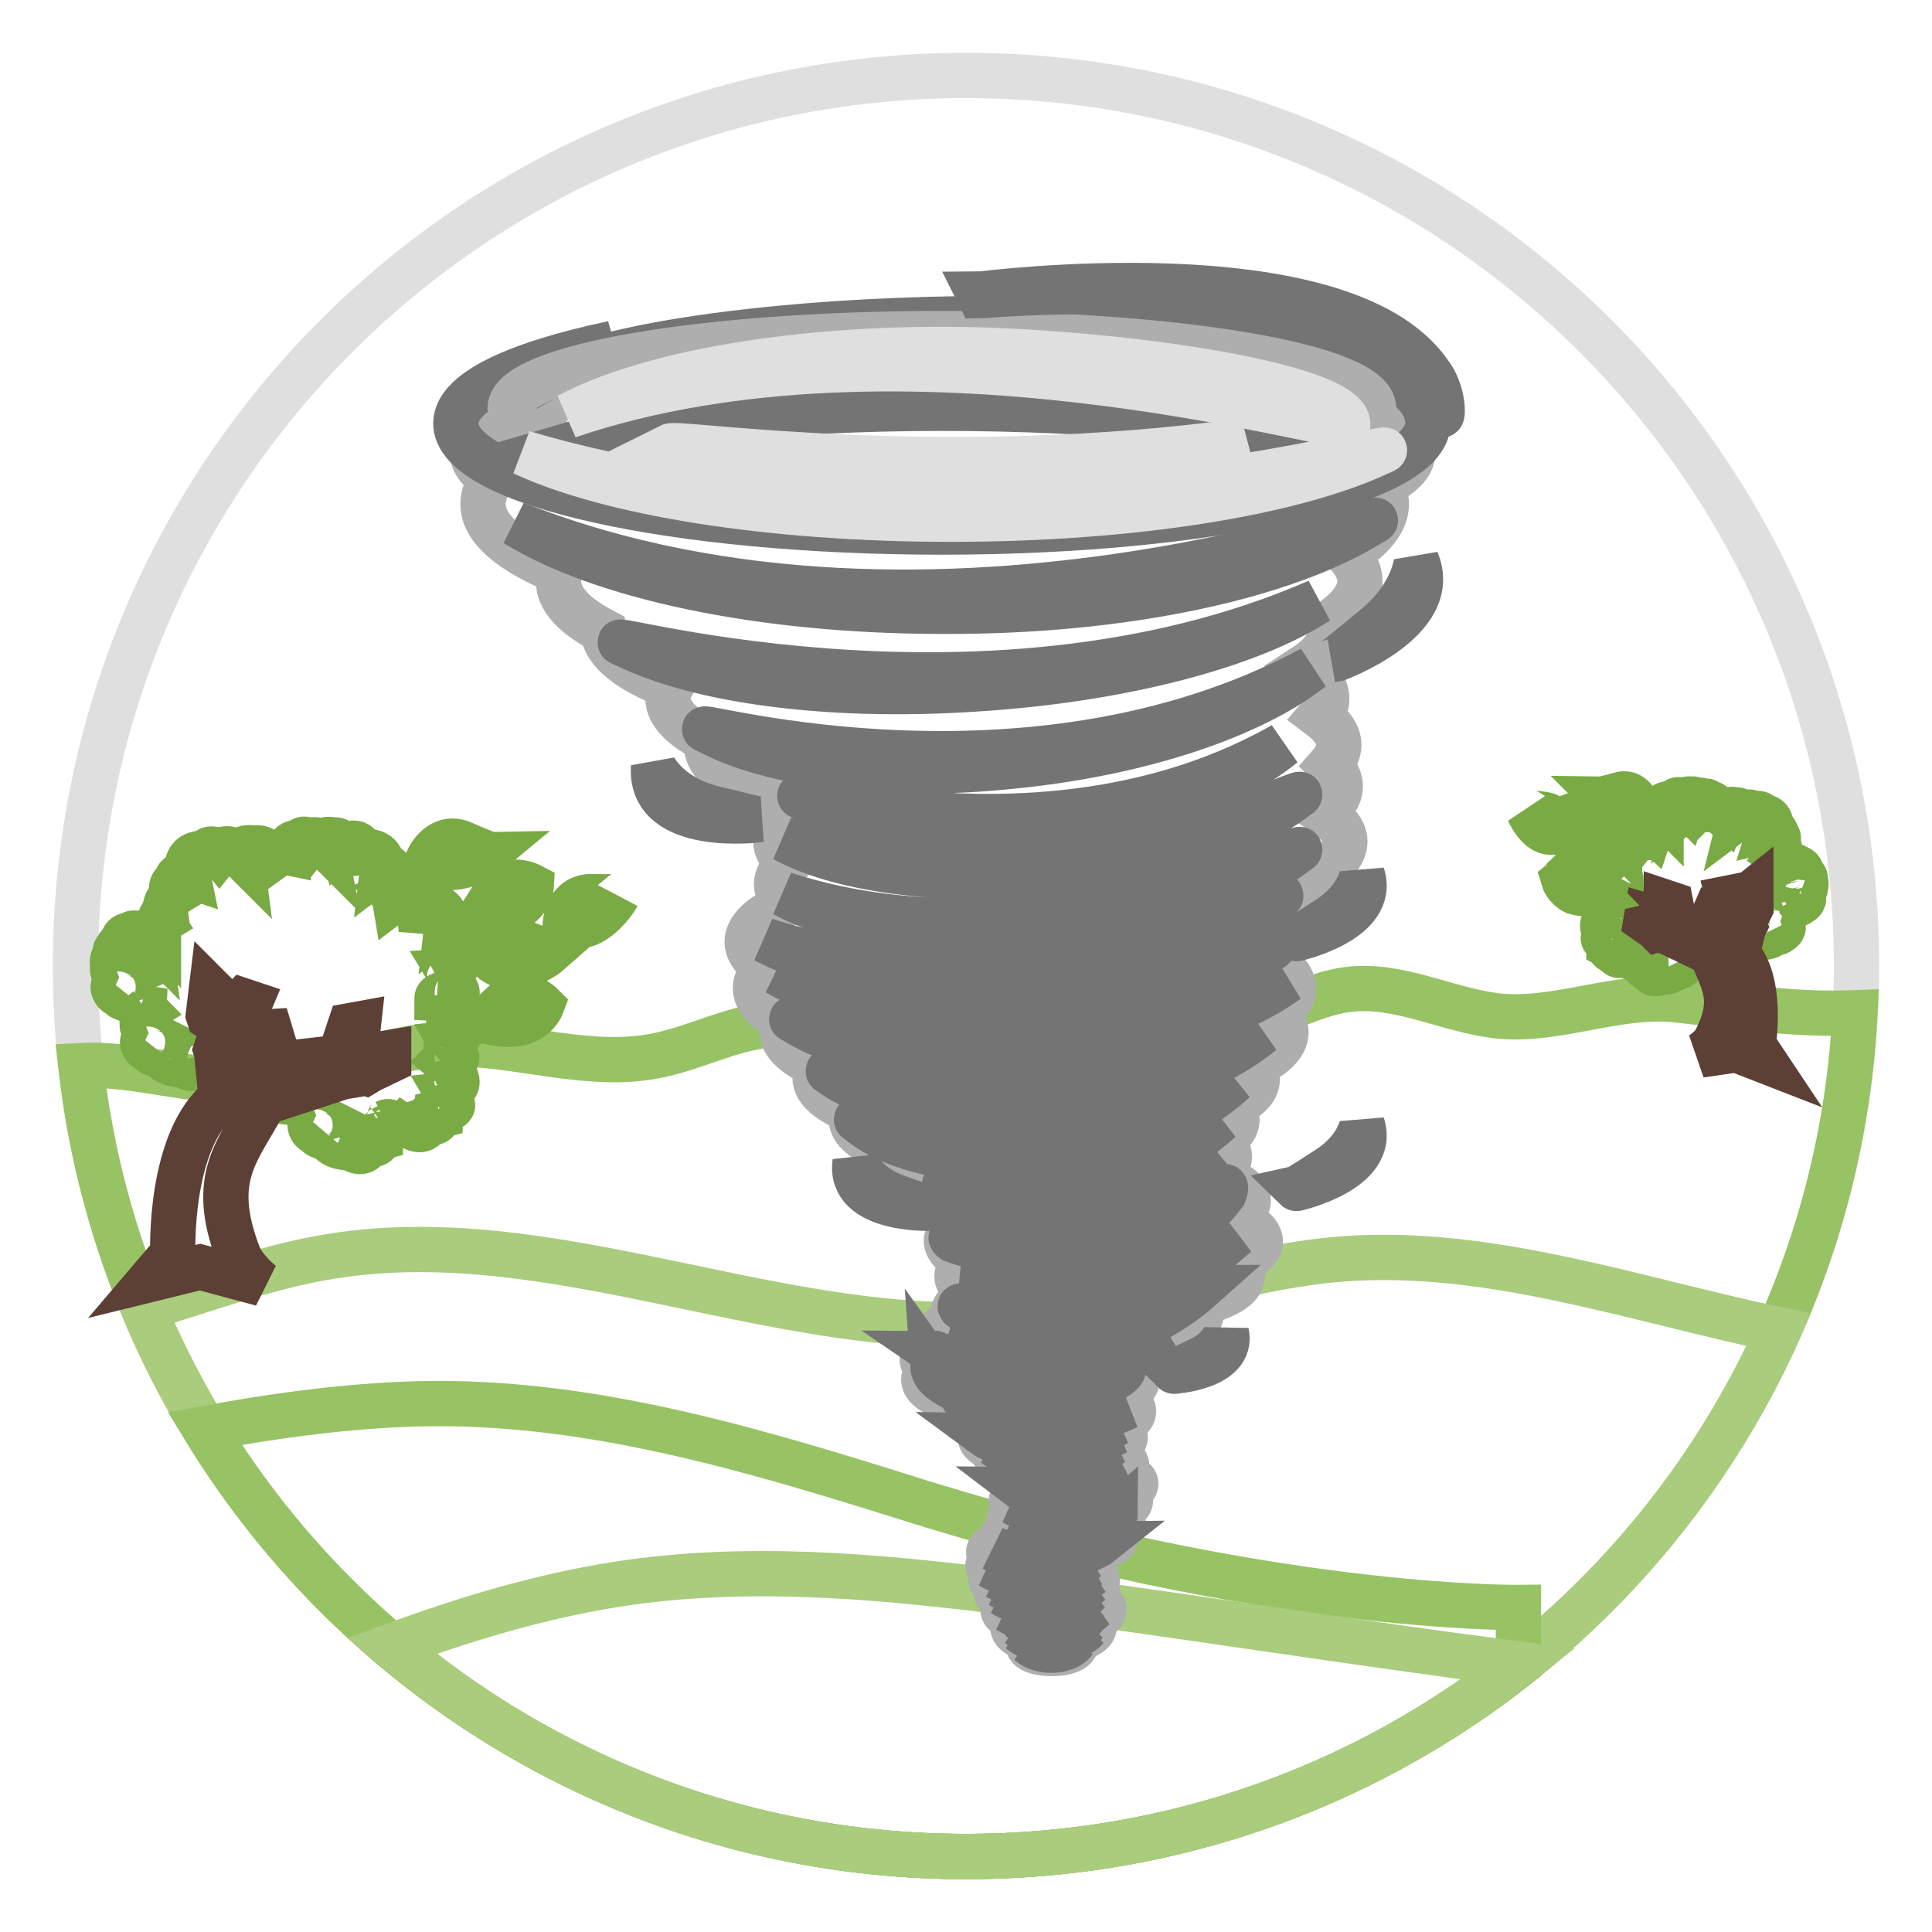
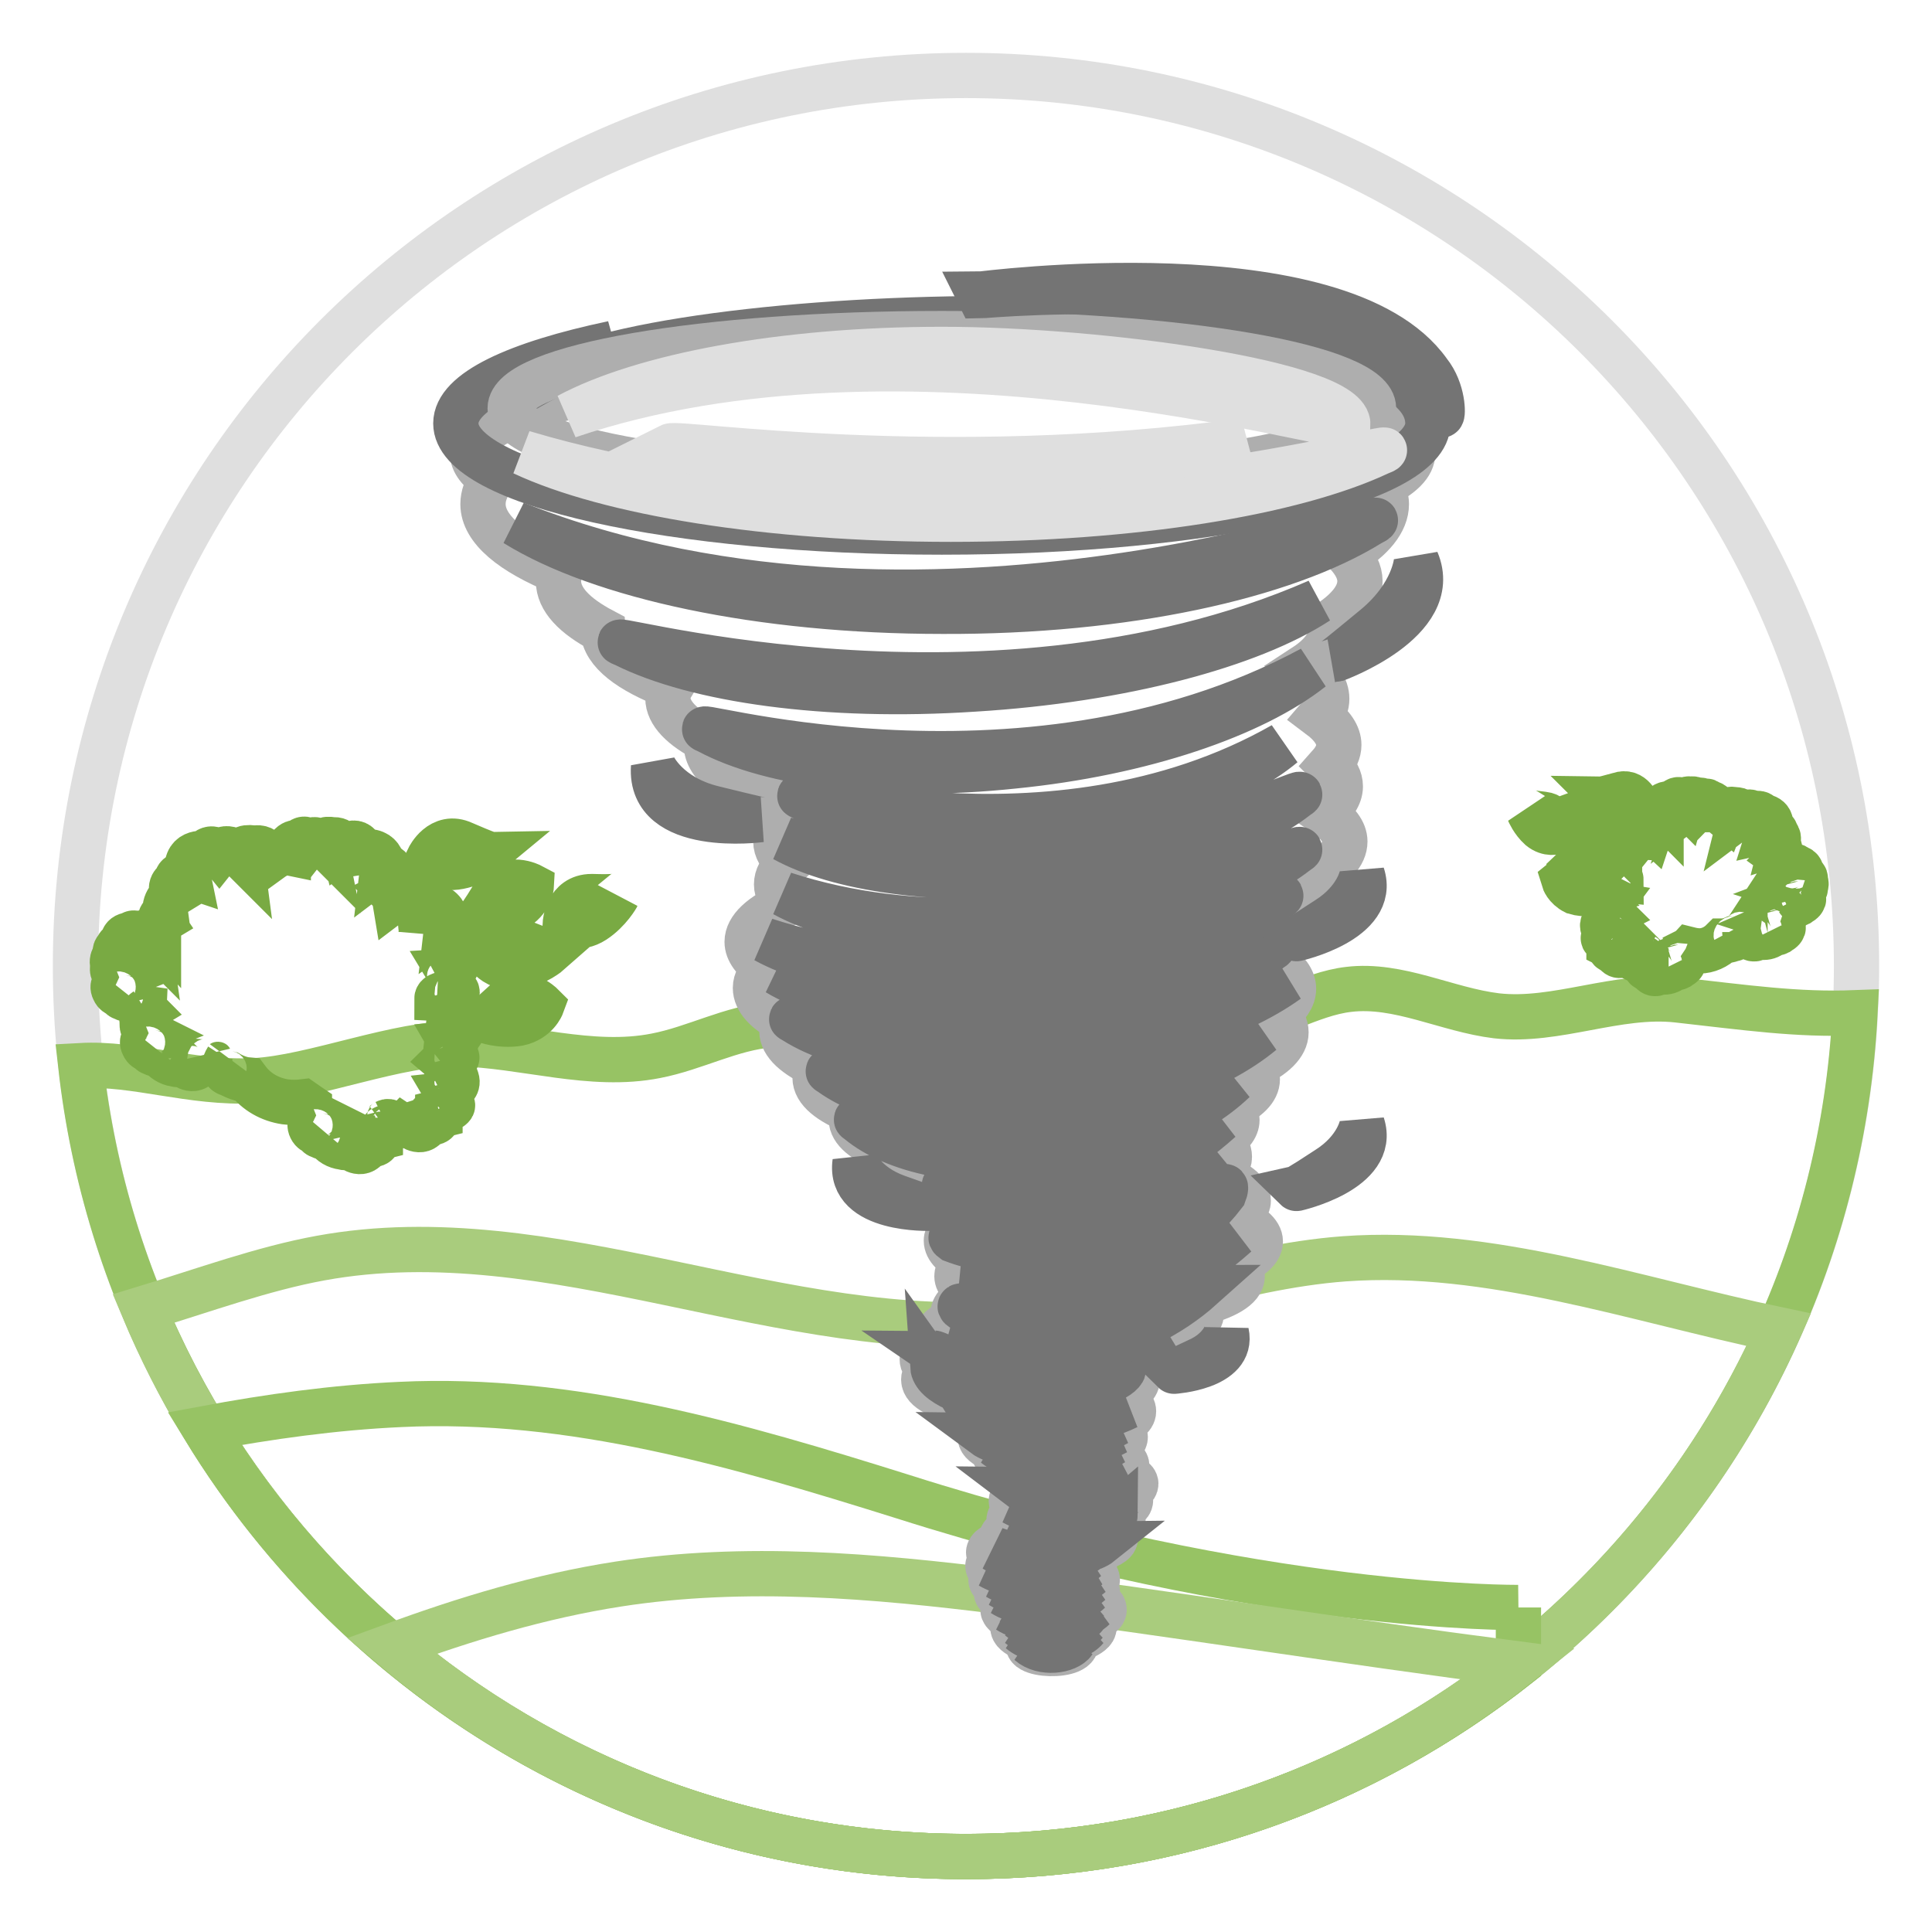
<svg xmlns="http://www.w3.org/2000/svg" version="1.1" x="0px" y="0px" viewBox="0 0 256 256" enable-background="new 0 0 256 256" xml:space="preserve">
  <g>
    <path stroke-width="6" fill-opacity="0" stroke="#dfdfdf" d="M128,10c65.2,0,118,52.8,118,118s-52.8,118-118,118S10,193.2,10,128S62.8,10,128,10z" />
    <path stroke-width="6" fill-opacity="0" stroke="#97c364" d="M245.8,134.2c-7.7,0.3-14.5-0.7-23.5-1.7c-8-0.9-16.1,3-24,2.1c-6.6-0.8-13-4.3-19.6-3.5 c-5.2,0.6-9.9,4-15.2,4.3c-6.5,0.5-12.5-3.6-18.9-3.7c-8-0.2-15,5.5-23,6.1c-6.5,0.5-13-2.6-19.5-2c-5.2,0.4-10,3.1-15.2,4.1 c-8.6,1.7-17.4-1.4-26.2-1.6c-7.8-0.2-19.2,4.5-27,4.9c-8.5,0.4-15.7-2.4-23-2C17.3,200.1,67.3,246,128,246 C191.1,246,242.6,196.5,245.8,134.2z" />
    <path stroke-width="6" fill-opacity="0" stroke="#a9cc7d" d="M235.7,176.2c-19.1-4-38.3-10.8-57.6-9.4c-14.7,1.1-28.6,7-43.3,8.4c-30.9,3-61.7-14.1-92.3-8.5 c-7.7,1.4-15.6,4.3-23.5,6.7C36.9,216.1,79,246,128,246C176,246,217.3,217.4,235.7,176.2L235.7,176.2z" />
-     <path stroke-width="6" fill-opacity="0" stroke="#97c364" d="M201.2,213c0,0-34.2,0.4-81.6-14.7C97.9,191.5,75.8,185,53,186.1c-8.7,0.4-17.3,1.6-25.9,3.2 C47.9,223.3,85.3,246,128,246c27.6,0,53.1-9.5,73.2-25.4V213L201.2,213z" />
+     <path stroke-width="6" fill-opacity="0" stroke="#97c364" d="M201.2,213c0,0-34.2,0.4-81.6-14.7C97.9,191.5,75.8,185,53,186.1c-8.7,0.4-17.3,1.6-25.9,3.2 C47.9,223.3,85.3,246,128,246c27.6,0,53.1-9.5,73.2-25.4V213L201.2,213" />
    <path stroke-width="6" fill-opacity="0" stroke="#a9cc7d" d="M201.2,220.5c-23.1-3-46.1-6.7-68.6-9.6c-16.8-2.1-33.9-3.6-50.7-1c-10.3,1.6-20.2,4.6-30,8.2 C72.4,235.5,99,246,128,246C155.7,246,181.1,236.5,201.2,220.5z" />
    <path stroke-width="6" fill-opacity="0" stroke="#aeaeae" d="M142.5,217.3c1.2,2.6-8.2,2.2-5.9,0c-1-0.2-3.8-1.4-1.5-2.6c-1.4-0.3-2.2-0.9-2.2-1.4c0-0.4,0.4-0.7,1.1-1 c-1.3-0.3-2-0.8-2-1.4c0-0.2,0.1-0.4,0.3-0.6c-0.6-0.3-1-0.6-1-1c0-0.3,0.2-0.6,0.7-0.8c-0.7-0.3-1.1-0.6-1.1-1 c0-0.3,0.3-0.6,0.9-0.9c-0.5-0.3-0.8-0.6-0.8-0.9c0-0.5,0.7-1,2-1.3c-0.2-0.2-0.3-0.4-0.3-0.6c0-0.5,0.7-1,1.9-1.4 c-0.6-0.3-0.9-0.6-0.9-1c0-0.5,0.6-0.9,1.7-1.3c-0.9-0.3-1.4-0.8-1.4-1.2c0-0.5,0.5-0.9,1.5-1.3c-0.5-0.3-0.8-0.6-0.8-0.9 c0-0.3,0.2-0.5,0.5-0.8c-1.6-0.4-2.5-1-2.5-1.6c0-0.3,0.1-0.5,0.4-0.7c-0.9-0.4-1.5-0.8-1.5-1.3c0-0.1,0-0.2,0.1-0.3 c-1.1-0.4-1.8-1-1.8-1.5c0-0.4,0.4-0.8,1-1.2c-2.3-0.6-3.7-1.4-3.7-2.3c0-0.4,0.3-0.8,0.8-1.1c-3.4-0.7-5.6-1.8-5.6-3.1 c0-0.5,0.3-0.9,0.8-1.3c-0.7-0.4-1-0.9-1-1.4c0-0.8,0.8-1.5,2.2-2.1c-0.2-0.3-0.3-0.5-0.3-0.8c0-0.9,0.9-1.7,2.5-2.3 c-0.2-0.3-0.3-0.6-0.3-0.9c0-0.9,1-1.8,2.8-2.5c-1.4-0.7-2.3-1.5-2.3-2.4c0-0.7,0.5-1.3,1.3-1.9c-1.7-0.8-2.7-1.8-2.7-2.8 c0-0.8,0.7-1.6,1.9-2.3c-2.2-0.9-3.5-2-3.5-3.1c0-0.5,0.2-0.9,0.6-1.3c-4.4-1.1-7.2-2.7-7.2-4.5c0-0.3,0.1-0.6,0.3-0.9 c-3-1.1-4.7-2.5-4.7-4c0-0.3,0.1-0.7,0.3-1c-3.2-1.3-5.1-2.8-5.1-4.5c0-0.5,0.2-1,0.5-1.5c-3.1-1.4-4.9-3-4.9-4.7 c0-0.4,0.1-0.9,0.4-1.3c-2.5-1.3-3.9-2.8-3.9-4.4c0-0.9,0.5-1.8,1.4-2.6c-1.6-1.1-2.5-2.3-2.5-3.5c0-1.8,1.9-3.5,5.2-5 c-0.8-0.8-1.3-1.7-1.3-2.6c0-1,0.5-1.9,1.5-2.8c-1-0.9-1.6-1.9-1.6-2.9c0-1.2,0.8-2.4,2.2-3.5c-1.1-0.7-1.9-1.5-2.3-2.2 c-5.7-1.9-9.1-4.4-9.1-7.1c0-0.2,0-0.4,0.1-0.6c-3.3-1.7-5.2-3.6-5.2-5.6c0-0.5,0.1-1,0.4-1.5c-5.5-2.1-8.8-4.6-9-7.4 c-3.8-2-5.9-4.2-5.9-6.6c0-0.4,0.1-0.8,0.2-1.2c-6.4-2.6-10.2-5.7-10.2-9c0-1.1,0.4-2.2,1.2-3.3c-1.7-1.1-2.6-2.3-2.6-3.5 c0-6.8,27.9-12.2,62.3-12.2s62.3,5.5,62.3,12.2c0,1.6-1.5,3-4.2,4.4c0.4,0.8,0.7,1.6,0.7,2.4c0,2.3-1.9,4.6-5.2,6.6 c1.1,1.2,1.7,2.4,1.7,3.6c0,1.9-1.4,3.7-3.9,5.4c0.1,0.3,0.1,0.6,0.1,1c0,1.7-1.2,3.4-3.5,4.9c1.9,1.3,2.9,2.8,2.9,4.3 c0,0.8-0.3,1.6-0.9,2.3c1.6,1.2,2.5,2.5,2.5,3.8c0,0.9-0.4,1.8-1.2,2.7c0.9,0.9,1.4,1.8,1.4,2.8c0,1.2-0.8,2.4-2.2,3.5 c1.8,1.2,2.8,2.5,2.8,3.8c0,1.7-1.5,3.3-4.2,4.7c0.1,0.4,0.2,0.7,0.2,1.1c0,1.8-1.9,3.5-5.2,5c0.8,0.8,1.3,1.7,1.3,2.6 c0,0.9-0.5,1.8-1.4,2.6c1.6,1.1,2.5,2.3,2.5,3.5c0,1.2-0.8,2.3-2.2,3.4c0.8,0.8,1.2,1.5,1.2,2.4c0,1.6-1.6,3.2-4.5,4.5 c0.4,0.5,0.7,1.1,0.7,1.7c0,1.4-1.3,2.6-3.5,3.7c0.5,0.6,0.8,1.1,0.8,1.7c0,1-0.8,2-2.3,2.8c0.9,0.6,1.3,1.3,1.3,2.1 c0,0.8-0.6,1.7-1.8,2.4c2.7,0.9,4.3,2.1,4.3,3.4c0,0.8-0.7,1.6-1.9,2.3c2.2,0.9,3.5,2,3.5,3.1c0,1.1-1.2,2.2-3.3,3 c0.6,0.5,0.9,1,0.9,1.6c0,1.5-2.3,2.8-6,3.7c0.4,0.4,0.6,0.8,0.6,1.2c0,1-1.2,1.9-3.3,2.7c0.1,0.2,0.1,0.3,0.1,0.5 c0,1.3-2.2,2.5-5.6,3.3c-0.1,0.3-0.4,0.6-0.7,0.9c0.7,0.4,1,0.9,1,1.4c0,0.9-1.1,1.7-2.8,2.3c1.5,0.5,2.3,1.2,2.3,1.9 c0,0.8-1,1.5-2.7,2c1,0.4,1.6,0.9,1.6,1.4c0,0.5-0.4,0.9-1.2,1.2c0.2,0.2,0.3,0.4,0.3,0.6c0,0.2-0.1,0.5-0.4,0.7 c0.9,0.4,1.5,0.8,1.5,1.3c0,0.3-0.3,0.7-0.8,1c1.2,0.4,2,0.9,2,1.4c0,0.5-0.6,0.9-1.5,1.3c0.5,0.3,0.8,0.6,0.8,0.9 c0,0.6-0.8,1.1-2.1,1.5c0.7,0.3,1.1,0.7,1.1,1.1c0,0.5-0.7,1-1.9,1.4c0.6,0.3,0.9,0.6,0.9,1c0,0.6-1.1,1.2-2.8,1.6 c0,0.1,0.1,0.2,0.1,0.3c0,0.3-0.3,0.6-0.9,0.9c0.5,0.3,0.8,0.6,0.8,0.9c0,0.3-0.2,0.6-0.7,0.8c0.7,0.3,1.1,0.6,1.1,1 c0,0.3-0.2,0.5-0.6,0.8c0.4,0.2,0.6,0.5,0.6,0.8c0,0.4-0.4,0.7-1.1,1c1.3,0.3,2,0.8,2,1.4c0,0.6-0.9,1.1-2.2,1.4 C146.4,215.9,143.5,217,142.5,217.3L142.5,217.3z" />
    <path stroke-width="6" fill-opacity="0" stroke="#747474" d="M189.2,56.1c0,7.9-28.9,14.4-64.4,14.4c-35.6,0-64.4-6.4-64.4-14.4c0-4.2,8-7.9,20.8-10.6 c-7.7,2.7-14.2,5.7-12.8,6.9c0,0,0.6-0.6,4.1-2.4C92.6,39.4,189.2,38,189.2,56.1L189.2,56.1z" />
    <path stroke-width="6" fill-opacity="0" stroke="#aeaeae" d="M124.8,44.2c31.6,0,57.2,4.4,57.2,9.9c0,5.4-25.6,9.9-57.2,9.9c-31.6,0-57.2-4.4-57.2-9.9 C67.6,48.6,93.2,44.2,124.8,44.2z" />
-     <path stroke-width="6" fill-opacity="0" stroke="#747474" d="M174.3,59c-9.9,2.9-28.4,4.9-49.5,4.9c-21.2,0-39.6-2-49.5-4.9c9.9-2.9,28.4-4.9,49.5-4.9 C145.9,54.1,164.4,56,174.3,59z" />
    <path stroke-width="6" fill-opacity="0" stroke="#dfdfdf" d="M178.6,56.3C177,57.2,119.8,40,75.3,55.1c9.9-5.3,28.4-8.8,49.5-8.8C145.9,46.3,178.8,50.8,178.6,56.3z  M182.7,60c8.5-3.3-56.8,16.9-113.4,0c11.3,5.3,32.5,8.8,56.7,8.8S171.4,65.3,182.7,60z" />
    <path stroke-width="6" fill-opacity="0" stroke="#747474" d="M181.5,69.4c8.5-4.3-56.7,22.4-113.2,0c11.3,7,32.4,11.6,56.6,11.6C149.1,81.1,170.2,76.4,181.5,69.4z  M113.3,154c0,0,1.1,3,5.5,4.6c4.4,1.6,4.5,1.5,4.5,1.5S112.4,160.5,113.3,154z M148,188.6c-9.5,3.2-17.1,0.3-17.1,0.3 C133.5,190.9,143.1,191.4,148,188.6z M147.9,189.8c-9.7,3.2-17.4,0.3-17.5,0.3C133.1,192.1,142.8,192.6,147.9,189.8z M147.5,191.2 c-8.7,3.2-15.6,0.3-15.6,0.3C134.3,193.5,143,194,147.5,191.2z M147.3,192.6c-8.2,3.2-14.7,0.3-14.7,0.3 C134.9,194.9,143.1,195.4,147.3,192.6z M148.4,194.1c-8.2,3.2-14.7,0.3-14.7,0.3C136,196.4,144.2,196.9,148.4,194.1z M148.6,196.1 c-7.3,2.6-13.2,0.3-13.3,0.2C137.4,197.9,144.8,198.3,148.6,196.1z M148.8,197c-7.4,2.6-13.2,0.3-13.3,0.3 C137.6,198.9,145,199.3,148.8,197z M135.4,198.1c7.3,2.6,13.2,0.3,13.3,0.2C146.6,200,139.2,200.3,135.4,198.1z M134.3,199.1 c7.9,2.6,14.3,0.3,14.3,0.3C146.4,201,138.4,201.4,134.3,199.1z M135.2,200.6c7,2.6,12.6,0.3,12.6,0.2 C145.8,202.5,138.8,202.9,135.2,200.6z M134.2,201.7c7.4,2.6,13.4,0.3,13.4,0.2C145.5,203.5,138.1,203.9,134.2,201.7z M133.7,203.2 c7.2,2.6,13,0.3,13,0.2C144.7,205.1,137.5,205.5,133.7,203.2L133.7,203.2z M131.8,206.5c6.7,2.5,12.1,0.1,12.1,0.1 C142,208.3,135.3,208.7,131.8,206.5z M133.1,204.4c7,2.5,12.6,0.1,12.7,0.1C143.8,206.1,136.8,206.6,133.1,204.4z M131.8,205.3 c6.8,2.5,12.3,0.1,12.3,0.1C142.2,207,135.3,207.5,131.8,205.3z M131.2,207.5c7.2,2.5,13,0.1,13,0.1 C142.2,209.2,135,209.7,131.2,207.5z M132.2,209c6.8,2.3,12.3-0.3,12.3-0.3C142.6,210.4,135.7,211.1,132.2,209z M135.1,214.4 c4.8,2.3,8.7-0.3,8.7-0.3C142.4,215.9,137.6,216.5,135.1,214.4L135.1,214.4z M132.6,210.1c6.5,2.3,11.8-0.3,11.8-0.3 C142.6,211.5,136,212.2,132.6,210.1z M132.9,211.2c6.3,2.3,11.4-0.3,11.4-0.3C142.6,212.6,136.2,213.3,132.9,211.2z M134.3,212.5 c5.4,2.3,9.7-0.3,9.7-0.3C142.5,214,137,214.6,134.3,212.5z M133.6,213.4c6.3,2.3,11.3-0.3,11.3-0.3 C143.2,214.8,136.9,215.5,133.6,213.4z M135.1,215.4c4.8,2.3,8.7-0.3,8.7-0.3C142.4,216.8,137.6,217.5,135.1,215.4L135.1,215.4z  M135.2,216.1c4.8,2.3,8.7-0.3,8.7-0.3C142.5,217.5,137.7,218.2,135.2,216.1z M136.4,217.7c3.3,1.6,5.9-0.2,5.9-0.2 C141.4,218.8,138.1,219.2,136.4,217.7z M128.1,186.1c6.1,3.3,14.9,2.2,21.3,0.3C142,190,129.9,189.1,128.1,186.1z M123.6,181.1 c4,5.6,20,4.9,24.1,3.5C141.9,188.4,123.9,185.5,123.6,181.1z M123.8,179.3c0.5,0,14.4,7.5,25.1,2.1 C148.2,183.9,135,187,123.8,179.3z M125.5,178.2c0,0,10.5,3.7,18.4,1.9c8-1.8,10.8-3.4,10.8-3.4s-8.4,5.4-17.1,4.7 C129,180.6,126,178.3,125.5,178.2L125.5,178.2z M126.4,176.3c0,0,8.3,2.1,16.7,1.1c7.3-0.9,15.1-6.8,16.1-6.8 C150.7,178.2,137.3,181.3,126.4,176.3z M127.5,173.4c-2.6-1.9,13.5,4.9,36.3-9.8C153.1,173.2,138.8,177,127.5,173.4z M162.2,158.2 c0.2-0.5,0.3-1.2,0-0.9c-1.2,1.5-12.2,13-34.9,11.9C139.7,171,154.1,168.8,162.2,158.2L162.2,158.2z M126.3,164.3 c-2.6-1.9,13.2,4.7,35-11.4C151.4,161.9,137.8,168.7,126.3,164.3z M125.4,157.3c-2.6-1.9,14.7,5.3,36.3-8.9 C151.8,157.3,137,162.8,125.4,157.3z M113.8,148.6c-3.6-2.4,24.1,11.7,49.7-5.4c-5.2,5-14.7,9-25.3,10.2 C127.6,154.5,118.5,152.5,113.8,148.6z M110.1,142.2c-4.1-2.4,27.6,11.7,57.1-5.4c-6,5-16.8,9-29,10.2 C125.9,148.1,115.5,146.1,110.1,142.2z M105.3,135.3c-4.7-2.4,31.6,11.7,65.3-5.4c-6.9,5-19.3,9-33.2,10.2 C123.4,141.2,111.4,139.2,105.3,135.3z M168.3,125.8c4.7-3-31.6,15.8-65.3,3.1c6.9,4.1,19.3,6.5,33.2,5.9 C150.1,134.1,162.1,130.5,168.3,125.8z M169.3,119c4.9-3.2-32.8,17-67.9,5.6c7.1,3.9,20,5.8,34.5,4.6 C150.4,127.9,162.9,123.9,169.3,119z M171.8,112.9c4.9-3.2-32.8,17-67.9,5.6c7.1,3.9,20,5.8,34.5,4.6 C153,121.9,165.4,117.9,171.8,112.9z M171.8,105.6c4.9-3.2-32.8,17-67.9,5.6c7.1,3.9,20,5.8,34.5,4.6 C153,114.6,165.4,110.6,171.8,105.6z M106.4,105.7c-4.9-2.2,32.5,10.7,63.6-7c-6.1,5.1-17.8,9.4-31.4,10.9 C125,111.1,113,109.4,106.4,105.7z M93.9,96.9c-6.2-2.6,40.9,12.7,79.9-8.3c-7.7,6.1-22.4,11.2-39.5,12.9 C117.2,103.3,102.1,101.3,93.9,96.9z M82.8,85.4c-7.1-2.8,46.7,14,91.8-5.7c-8.9,5.8-25.9,10.4-45.5,11.6 C109.4,92.6,92.2,90.1,82.8,85.4z M86.6,101.6c0,0,1.8,4,7.9,5.5c6.1,1.5,6.3,1.5,6.3,1.5S86,110.6,86.6,101.6z M129.7,39 c0.1,0,47.8-6.3,59.6,10.3c2,2.5,1.9,5.8,1.7,5.7c-0.1,0-1.1-2.7-1.7-3.8c-11.7-16.5-59.3-12-59.5-12L129.7,39z" />
    <path stroke-width="6" fill-opacity="0" stroke="#dfdfdf" d="M88.8,59.1c1.2-0.6,36,4.8,76.1-0.7C157.9,61.2,114.9,66.6,88.8,59.1z" />
    <path stroke-width="6" fill-opacity="0" stroke="#747474" d="M187.7,74.3c0,0-0.3,4.5-5.5,8.8c-5.2,4.3-5.3,4.3-5.3,4.3S191.1,82.3,187.7,74.3z M180.5,115.9 c0,0-0.5,3.3-4.6,5.9c-4.1,2.7-4.2,2.6-4.2,2.6S182.5,122,180.5,115.9L180.5,115.9z M162.5,176.6c0,0-0.6,2.3-3.8,3.7 c-3.1,1.5-3.2,1.4-3.2,1.4S163.5,181.2,162.5,176.6z M180.5,149c0,0-0.5,3.3-4.6,5.9c-4.1,2.7-4.2,2.6-4.2,2.6 S182.5,155.1,180.5,149z" />
    <path stroke-width="6" fill-opacity="0" stroke="#79aa43" d="M51.6,148.1c0,0.3-0.4,0.5-0.5,0.6c0.6-0.3,0.7,0.3,0.7,0.3c0.7,0.3-0.2,0.7-0.2,0.7 c-0.3,0-0.4-0.3-0.4-0.3c-0.8,0.1-0.5,0.5-0.5,0.5c0.6,0,0.1,0.4,0.1,0.4l-0.3,0l-0.4,0.1l0,0.1l0.3,0l0,0.2l-0.4,0.1l0,0.3 c0.2,0.7-1.2,0.6-1.2,0.6c-0.7,1.6-2.1,0.6-2.4,0.3c-0.3,0.1-0.7,0.1-1,0c-0.8-0.1-1.5-0.5-2-1.2c-0.5,0-1-0.3-1-0.3 c-0.6-0.1-0.1-0.8-0.1-0.8c-0.7,0.7-1.1-0.2-1.1-0.2c-0.4-0.8,0.4-1,0.4-1c-0.2-0.5,0.3-0.7,0.3-0.7c-0.8-0.4-0.9-0.9-0.9-1.2 c-0.3-0.2-0.5-0.4-0.8-0.6c-0.8,0.1-1.6,0.1-2.4,0c-2-0.3-3.8-1.3-5-2.9c-1.2-0.1-2.4-0.8-2.4-0.8c-1.4-0.3-0.3-2-0.3-2 c-1.1,1.3-2,0.6-2.3,0c0,0.5-1.2,0.4-1.2,0.4c-0.7,1.6-2.1,0.6-2.4,0.3c-0.3,0.1-0.7,0.1-1,0c-0.8-0.1-1.5-0.6-2-1.2 c-0.5,0-1-0.3-1-0.3c-0.6-0.1-0.1-0.8-0.1-0.8c-0.7,0.8-1.1-0.2-1.1-0.2c-0.4-0.8,0.4-0.9,0.4-0.9c-0.2-0.5,0.3-0.7,0.3-0.7 c-1.2-0.6-0.8-1.5-0.8-1.5c-0.4-1,0.4-1.5,0.4-1.5c-0.1-0.1-0.1-0.2-0.1-0.3c-0.7-0.1-1.4-0.5-1.9-1.1c-0.5,0-1-0.3-1-0.3 c-0.6-0.1-0.1-0.8-0.1-0.8c-0.7,0.8-1.1-0.2-1.1-0.2c-0.4-0.8,0.4-1,0.4-1c-0.2-0.5,0.3-0.7,0.3-0.7c-1.3-0.6-0.8-1.5-0.8-1.5 c-0.4-1,0.4-1.5,0.4-1.5c-0.4-0.6,0.2-0.9,0.2-0.9c0-0.6,0.7-0.3,0.7-0.3c-0.3-1.6,1-1.4,1-1.4c0.4-0.6,0.9,0,0.9,0 c0.5-0.7,1.4,0.2,1.4,0.2c-0.1-0.7,0.9-0.5,0.9-0.5c0.2,0,0.4,0,0.5,0.1c0-0.1,0-0.1,0-0.1c-0.4-1,0.4-1.5,0.4-1.5 c-0.4-0.6,0.2-0.9,0.2-0.9c0-0.2,0.1-0.3,0.3-0.4c-0.2-1.5,1.1-2.3,1.1-2.3c-0.8-1.2,0.4-1.8,0.4-1.8c0-1.2,1.5-0.7,1.5-0.7 c-0.7-3.4,2.2-2.9,2.2-2.9c0.9-1.3,1.9-0.1,1.9-0.1c1.1-1.4,2.9,0.4,2.9,0.4c-0.2-1.5,1.8-1,1.8-1c1.6-0.4,2.1,1.5,2.1,1.5 c1.1-0.8,1.9-1,2.4-0.9c0-1.6,1.5-1.4,1.5-1.4c0.6-0.9,1.3,0,1.3,0c0.7-0.9,1.9,0.3,1.9,0.3c-0.2-1,1.2-0.6,1.2-0.6 c1.1-0.2,1.4,1,1.4,1c2.2-1.6,2.4,0.6,2.4,0.6c3.1-0.5,2.8,2.1,2.8,2.1c0.8-0.6,1.3,0.4,1.7,1.6c0.3,0.8-0.2,1.4-0.6,1.6 c0.4,0.4,0.5,1,0.5,1c2.9-2.2,3.2,0.8,3.2,0.8c4.1-0.7,3.7,2.8,3.7,2.8c1-0.7,1.7,0.5,2.3,2.2c0.6,1.6-1.2,2.4-1.2,2.4 c0.7,1.2-0.9,1.3-0.9,1.3c0.6,1-0.4,1.5-0.7,1.7c1.2-0.5,1.4,0.6,1.4,0.6c1.3,0.6-0.5,1.3-0.5,1.3c-0.6,0-0.7-0.6-0.7-0.6 c-0.8,0.1-1,0.4-1,0.6c1.9,0.1,1.7,2,1.7,2c0.7-0.5,1.2,0.4,1.6,1.5c0.4,1.1-0.8,1.6-0.8,1.6c0.5,0.8-0.6,0.9-0.6,0.9 c0.4,0.7-0.3,1.1-0.5,1.1c0.8-0.3,0.9,0.4,0.9,0.4c0.9,0.4-0.3,0.9-0.3,0.9c-0.4,0-0.5-0.4-0.5-0.4c-0.3,0.1-0.5,0.1-0.6,0.2 c0.6,0.5,0.5,1.3,0.5,1.3c0.5-0.4,0.9,0.3,1.2,1.2c0.3,0.9-0.6,1.3-0.6,1.3c0.4,0.6-0.5,0.7-0.5,0.7c0.3,0.5-0.2,0.8-0.4,0.9 c0.6-0.3,0.7,0.3,0.7,0.3c0.7,0.3-0.2,0.7-0.2,0.7c-0.3,0-0.4-0.3-0.4-0.3c-0.8,0.1-0.5,0.4-0.5,0.4c0.6,0,0.1,0.4,0.1,0.4 l-0.3-0.1l-0.4,0.1l0,0.1l0.3,0.1l0,0.2l-0.4,0.1l0,0.3c0.2,0.7-1.2,0.6-1.2,0.6c-0.7,1.6-2.1,0.6-2.4,0.3c-0.3,0.1-0.7,0.1-1,0 c-0.8-0.1-1.5-0.5-2-1.2L51.6,148.1L51.6,148.1z" />
-     <path stroke-width="6" fill-opacity="0" stroke="#5c4036" d="M33.5,143c0.9-1,2.1-2.6,1.5-4l-0.9-2.2l1.7-0.1l1.3,4.3l4.4-0.5l0.3,1.1l2.9-0.6l1.7-5.1l1.1-0.2l-0.4,3.6 l1.4,0.7l3-0.5l0,1.1l-2.5,1.2l-0.5,0.3l-0.5-0.2l-1.6-0.8l-0.2,0.9l-0.2,0.6l-0.6,0.1l-10.4,3.4c-3.4,6.4-7.4,9.8-3.4,20.2 c0.8,2,3.1,3.8,3.1,3.8l-8.2-2.2l-6.5,1.6l2.9-3.4c0,0-0.6-15.1,6.4-20.6l-0.6-6.1l-0.1-0.3l0.1-0.3l1-2.4L28,135l-0.3-0.2 l-0.1-0.3l0.4-3.3l0.9,0.9l0.4,1.6l1.1,0.8l1.8-1.9l0.9,0.3l-1.4,3.3l-1.1,2.8l1.8,4.6C32.8,143.4,33.2,143.2,33.5,143L33.5,143z" />
    <path stroke-width="6" fill-opacity="0" stroke="#79aa43" d="M65.1,127.1c0,0,1.5-3.3,4.5-2.1c3,1.2,3.2,1.2,3.2,1.2s-1.7,1.5-4.1,1.9C66.4,128.5,65.1,127.1,65.1,127.1 z M71.8,133.2c0,0-2.6-2.6-5-0.3c-2.4,2.2-2.6,2.3-2.6,2.3s2.1,0.8,4.5,0.4C71.1,135.1,71.8,133.2,71.8,133.2L71.8,133.2z  M56.8,113.7c0,0,1.6-3.3,4.6-1.9c3,1.3,3.2,1.3,3.2,1.3s-1.8,1.5-4.2,1.8C58,115.2,56.8,113.7,56.8,113.7z M74.9,122.4 c0,0,0.2-3.6,3.5-3.6c3.3,0.1,3.4-0.1,3.4-0.1s-1.1,2-3.1,3.3S74.9,122.4,74.9,122.4z M70.4,117.4c0,0-3.2-1.7-4.9,1.1 c-1.7,2.8-1.9,2.9-1.9,2.9s2.3,0.2,4.5-0.9C70.3,119.3,70.4,117.4,70.4,117.4z M217.5,126.3c0,0.2,0.2,0.3,0.2,0.3 c-0.3-0.2-0.4,0.1-0.4,0.1c-0.4,0.1,0.1,0.4,0.1,0.4c0.2,0,0.2-0.2,0.2-0.2c0.4,0.1,0.2,0.3,0.2,0.3c-0.3,0-0.1,0.2-0.1,0.2h0.2 l0.2,0.1l0,0.1l-0.2,0l0,0.1l0.2,0.1l0,0.2c-0.2,0.4,0.6,0.4,0.6,0.4c0.3,1,1.1,0.5,1.3,0.3c0.2,0.1,0.4,0.1,0.5,0.1 c0.5,0,0.9-0.2,1.2-0.5c0.3,0,0.6-0.1,0.6-0.1c0.3,0,0.1-0.5,0.1-0.5c0.3,0.5,0.6,0,0.6,0c0.3-0.4-0.2-0.6-0.2-0.6 c0.2-0.2-0.1-0.4-0.1-0.4c0.5-0.2,0.6-0.5,0.6-0.6c0.2-0.1,0.4-0.2,0.5-0.3c0.4,0.1,0.9,0.2,1.4,0.2c1.1,0,2.2-0.5,3-1.3 c0.7,0,1.4-0.3,1.4-0.3c0.8,0,0.3-1.1,0.3-1.1c0.5,0.8,1.1,0.5,1.3,0.2c0,0.3,0.6,0.3,0.6,0.3c0.3,1,1.1,0.5,1.3,0.3 c0.2,0,0.4,0.1,0.6,0.1c0.5,0,0.9-0.2,1.2-0.5c0.3,0,0.6-0.1,0.6-0.1c0.3,0,0.1-0.5,0.1-0.5c0.3,0.5,0.6,0,0.6,0 c0.3-0.4-0.2-0.6-0.2-0.6c0.2-0.3-0.1-0.4-0.1-0.4c0.7-0.3,0.6-0.8,0.6-0.8c0.3-0.5-0.1-0.8-0.1-0.8c0,0,0.1-0.1,0.1-0.1 c0.4,0,0.8-0.2,1.1-0.5c0.3,0,0.6-0.1,0.6-0.1c0.3,0,0.1-0.5,0.1-0.5c0.3,0.5,0.6,0,0.6,0c0.3-0.4-0.2-0.6-0.2-0.6 c0.2-0.3-0.1-0.4-0.1-0.4c0.8-0.3,0.6-0.8,0.6-0.8c0.3-0.5-0.1-0.9-0.1-0.9c0.3-0.3-0.1-0.5-0.1-0.5c0-0.3-0.4-0.2-0.4-0.2 c0.3-0.9-0.5-0.9-0.5-0.9c-0.2-0.4-0.5-0.1-0.5-0.1c-0.2-0.4-0.8,0-0.8,0c0.1-0.4-0.4-0.3-0.4-0.3c-0.1,0-0.2,0-0.3,0 c0,0,0-0.1,0-0.1c0.3-0.5-0.1-0.8-0.1-0.8c0.3-0.3-0.1-0.5-0.1-0.5c0-0.1,0-0.2-0.1-0.2c0.2-0.8-0.4-1.4-0.4-1.4 c0.6-0.6-0.1-1.1-0.1-1.1c0.1-0.7-0.8-0.5-0.8-0.5c0.6-1.9-1-1.8-1-1.8c-0.4-0.8-1.1-0.2-1.1-0.2c-0.5-0.9-1.7,0-1.7,0 c0.2-0.8-0.9-0.7-0.9-0.7c-0.9-0.3-1.3,0.7-1.3,0.7c-0.6-0.5-1-0.7-1.3-0.7c0.1-0.9-0.8-0.9-0.8-0.9c-0.3-0.5-0.7-0.1-0.7-0.1 c-0.3-0.6-1.1,0-1.1,0c0.2-0.6-0.6-0.4-0.6-0.4c-0.6-0.2-0.8,0.5-0.8,0.5c-1.1-1.1-1.4,0.2-1.4,0.2c-1.7-0.5-1.7,1-1.7,1 c-0.4-0.4-0.8,0.1-1.1,0.8c-0.2,0.4,0,0.8,0.2,0.9c-0.3,0.2-0.4,0.5-0.4,0.5c-1.5-1.4-1.9,0.2-1.9,0.2c-2.3-0.7-2.3,1.3-2.3,1.3 c-0.5-0.5-1,0.2-1.4,1c-0.4,0.9,0.5,1.4,0.5,1.4c-0.5,0.6,0.4,0.8,0.4,0.8c-0.4,0.5,0.1,0.9,0.3,1c-0.6-0.4-0.8,0.2-0.8,0.2 c-0.8,0.3,0.2,0.8,0.2,0.8c0.3,0.1,0.5-0.3,0.5-0.3c0.4,0.1,0.5,0.3,0.5,0.4c-1.1-0.1-1.1,1-1.1,1c-0.3-0.3-0.7,0.1-1,0.7 c-0.3,0.6,0.3,1,0.3,1c-0.3,0.4,0.3,0.5,0.3,0.5c-0.3,0.4,0.1,0.6,0.2,0.7c-0.4-0.3-0.6,0.2-0.6,0.2c-0.5,0.2,0.1,0.5,0.1,0.5 c0.2,0,0.3-0.2,0.3-0.2c0.2,0,0.3,0.1,0.3,0.1c-0.4,0.2-0.4,0.7-0.4,0.7c-0.3-0.3-0.5,0.1-0.8,0.6c-0.2,0.5,0.3,0.8,0.3,0.8 c-0.3,0.3,0.2,0.4,0.2,0.4c-0.2,0.3,0.1,0.5,0.1,0.5c-0.3-0.2-0.4,0.1-0.4,0.1c-0.4,0.1,0.1,0.4,0.1,0.4c0.2,0,0.2-0.1,0.2-0.1 c0.4,0.1,0.2,0.3,0.2,0.3c-0.3,0-0.1,0.2-0.1,0.2l0.2,0l0.2,0.1l0,0.1l-0.2,0l0,0.1l0.2,0.1l0,0.2c-0.2,0.4,0.6,0.4,0.6,0.4 c0.3,1,1.1,0.5,1.3,0.3c0.2,0.1,0.4,0.1,0.6,0.1c0.5,0,0.9-0.2,1.2-0.5L217.5,126.3L217.5,126.3z" />
-     <path stroke-width="6" fill-opacity="0" stroke="#5c4036" d="M228,124.7c-0.4-0.6-1-1.6-0.5-2.3l0.7-1.2l-1-0.2l-1,2.3l-2.4-0.6l-0.2,0.6l-1.6-0.5l-0.6-3l-0.6-0.2l0,2 l-0.9,0.3l-1.7-0.5l-0.1,0.6l1.3,0.9l0.2,0.2l0.3-0.1l0.9-0.3l0.1,0.5l0,0.3l0.3,0.1l5.6,2.7c1.4,3.8,3.4,6,0.5,11.6 c-0.6,1.1-2,1.9-2,1.9l4.8-0.7l3.6,1.4l-1.4-2.1c0,0,1.4-8.4-2.1-12l0.8-3.4l0.1-0.2l-0.1-0.2l-0.4-1.4l1.1-0.6l0.2-0.1l0.1-0.2 l0-1.9l-0.5,0.4l-0.4,0.9l-0.7,0.4l-0.9-1.2l-0.5,0.1l0.5,2l0.4,1.6l-1.3,2.5C228.4,125,228.2,124.9,228,124.7L228,124.7z" />
    <path stroke-width="6" fill-opacity="0" stroke="#79aa43" d="M211.4,113.6c0,0-0.6-2-2.4-1.5c-1.8,0.5-1.9,0.4-1.9,0.4s0.9,1,2.2,1.4 C210.6,114.3,211.4,113.6,211.4,113.6z M207.2,116.6c0,0,1.6-1.3,2.8,0.2c1.2,1.4,1.3,1.5,1.3,1.5s-1.3,0.3-2.6-0.1 C207.5,117.6,207.2,116.6,207.2,116.6L207.2,116.6z M217,106.7c0,0-0.7-2-2.4-1.4c-1.8,0.5-1.9,0.5-1.9,0.5s0.9,0.9,2.2,1.3 C216.2,107.4,217,106.7,217,106.7z M206.2,110.2c0,0,0.1-2.1-1.7-2.3c-1.8-0.2-1.9-0.3-1.9-0.3s0.5,1.2,1.5,2.1 C205.2,110.6,206.2,110.2,206.2,110.2z M209.1,107.8c0,0,1.9-0.7,2.7,0.9c0.7,1.7,0.8,1.8,0.8,1.8s-1.3-0.1-2.4-0.8 C209,108.9,209.1,107.8,209.1,107.8z" />
  </g>
</svg>